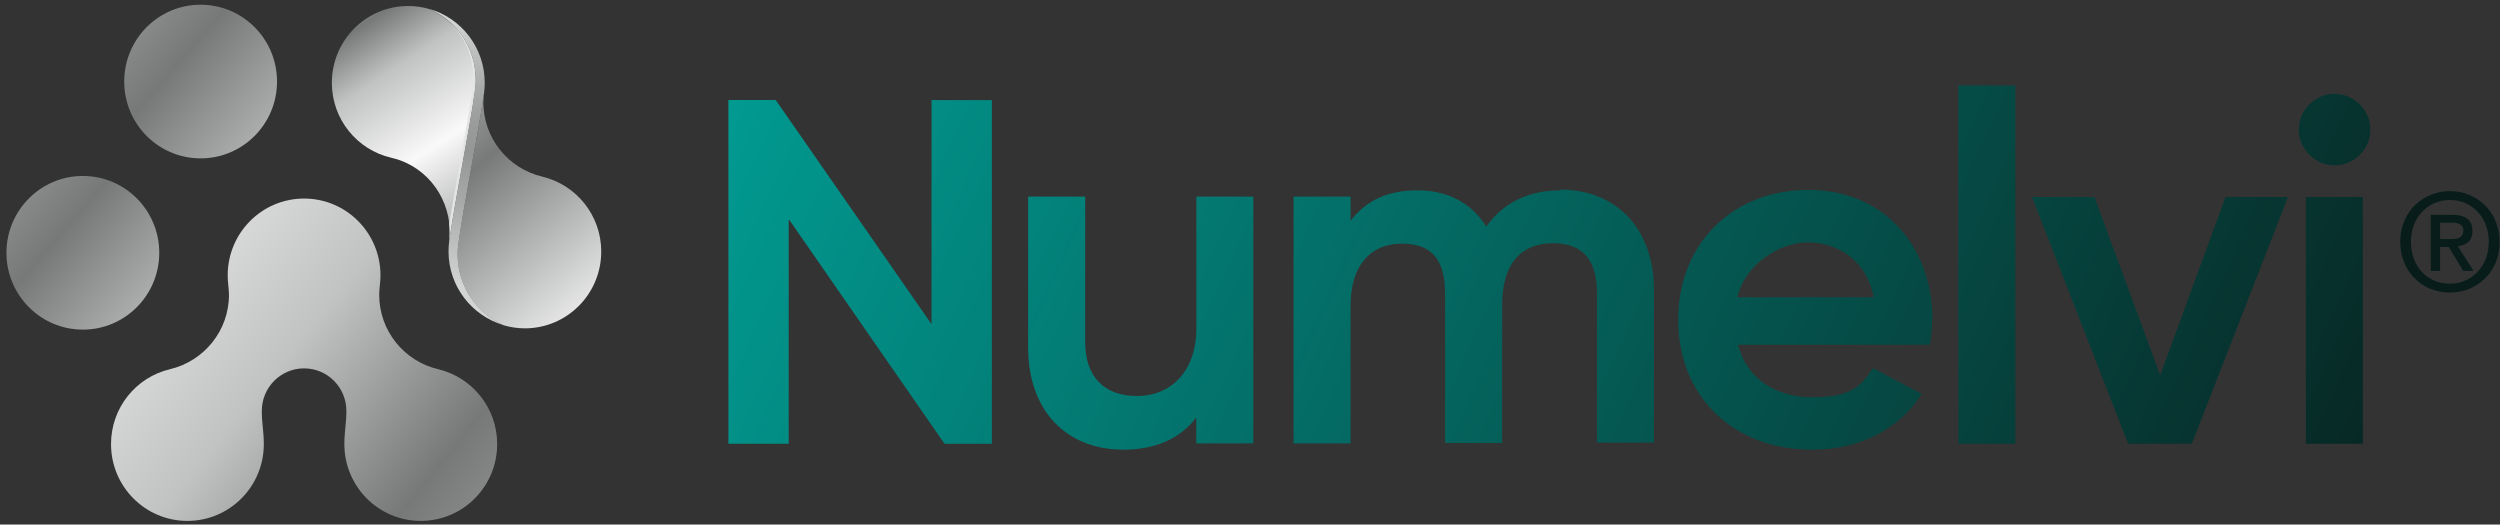
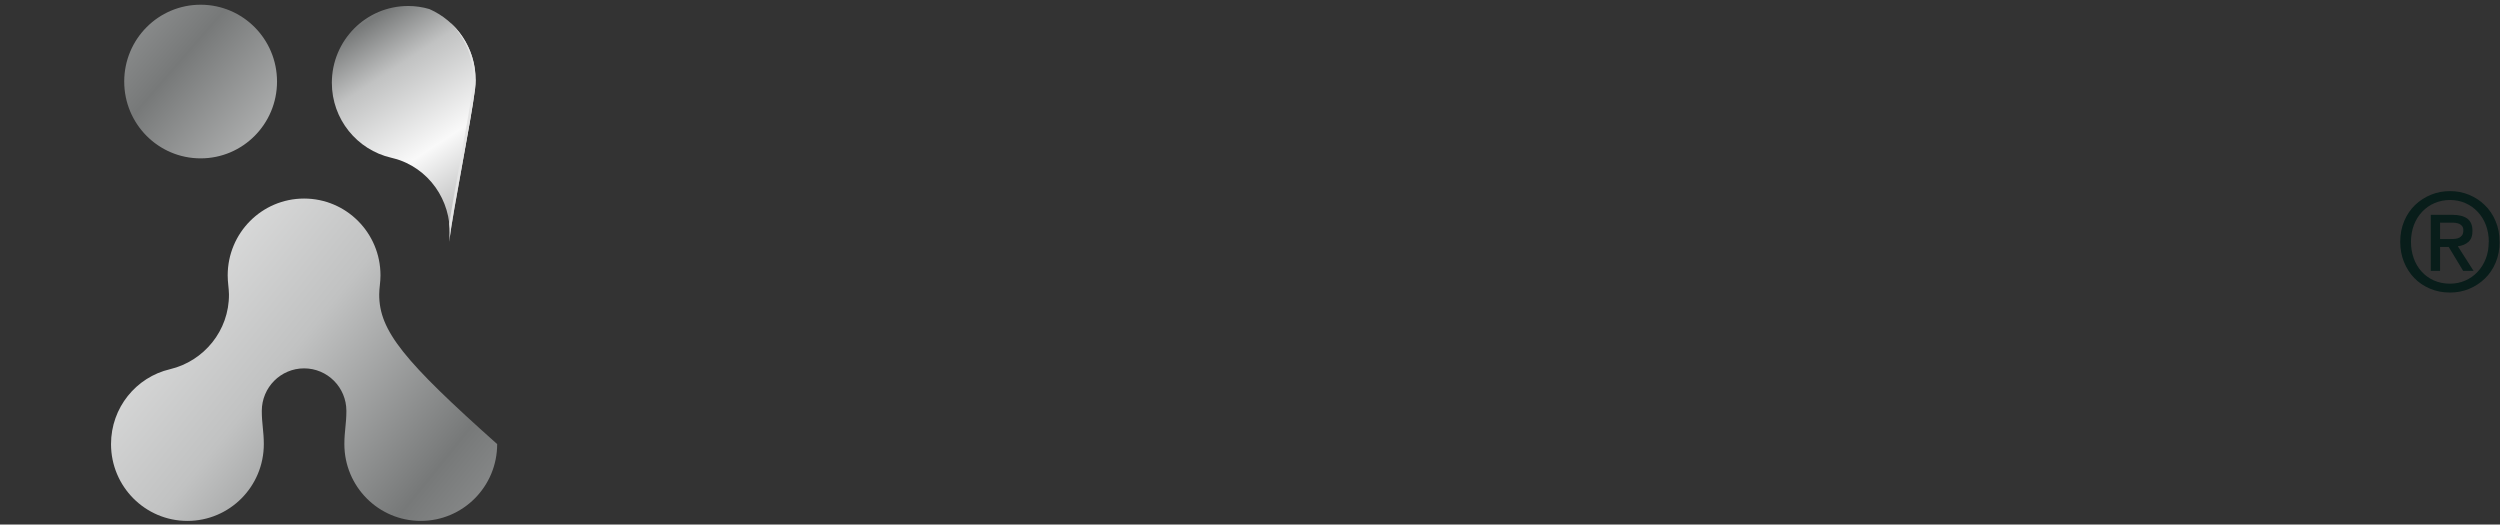
<svg xmlns="http://www.w3.org/2000/svg" width="367" height="77" viewBox="0 0 367 77" fill="none">
  <rect x="0" y="0" width="367" height="77" fill="#333333" stroke="none" />
  <g clip-path="url(#clip0_552_6283)">
-     <path d="M175.612 28.862H183.984V65.092H175.612V61.304C173.228 64.421 169.564 66.011 164.919 66.011C156.423 66.011 150.933 60.149 150.933 51.045V28.862H159.305V50.25C159.305 55.255 162.05 58.137 166.943 58.137C171.837 58.137 175.625 54.535 175.625 48.238V28.813V28.875L175.612 28.862ZM229.069 27.943C224.362 27.943 220.636 29.782 218.189 33.259C215.991 29.782 212.513 27.943 208.104 27.943C203.695 27.943 200.59 29.409 198.267 32.402V28.862H189.896V65.092H198.267V44.81C198.267 39.134 201.074 35.768 205.781 35.768C210.489 35.768 212.14 38.451 212.14 43.158V65.03H220.512V44.748C220.512 38.948 223.145 35.706 227.902 35.706C232.659 35.706 234.435 38.451 234.435 43.096V64.968H242.806V42.612C242.806 33.632 237.366 27.831 228.995 27.831L229.057 27.956L229.069 27.943ZM136.812 47.679L113.958 14.803L113.834 14.678H106.928V65.142H115.784V32.154L138.575 65.03L138.699 65.154H145.605V14.691H136.749V47.679H136.812ZM338.504 65.154H346.875V28.924H338.504V65.154ZM342.715 24.279C345.584 24.279 347.968 21.895 347.968 19.026C347.968 16.156 345.584 13.772 342.715 13.772C339.845 13.772 337.461 16.156 337.461 19.026C337.461 21.895 339.845 24.279 342.715 24.279ZM283.631 47.07C283.631 48.176 283.507 49.455 283.321 50.61H255.152C256.369 55.442 260.468 58.311 266.094 58.311C271.72 58.311 273.124 56.783 274.95 54.038L282.104 57.826C278.688 63.204 272.813 66.011 266.032 66.011C254.419 66.011 246.358 58.187 246.358 46.946C246.358 35.706 254.419 27.881 265.485 27.881C276.552 27.881 283.693 36.128 283.693 47.008L283.631 47.07ZM275.074 43.642C273.857 37.718 269.274 35.582 265.361 35.582C261.449 35.582 256.257 38.575 255.04 43.642H275.074ZM317.178 55.255L307.466 28.924H298.3L312.409 65.154H321.762L335.871 28.924H326.705L317.054 55.255H317.178ZM287.482 65.154H295.853V12.542H287.482V65.154Z" fill="url(#paint0_linear_552_6283)" />
-     <path d="M79.617 25.931C74.636 24.764 70.922 20.292 70.96 14.939C70.96 14.48 70.997 14.02 71.046 13.598C70.425 18.466 67.904 30.912 67.258 35.992C67.209 36.451 67.171 36.923 67.171 37.395C67.171 42.028 69.966 46.015 73.953 47.754C74.947 48.039 75.965 48.201 77.046 48.201C83.243 48.201 88.261 43.158 88.261 36.923C88.261 31.582 84.572 27.111 79.604 25.931H79.617Z" fill="url(#paint1_linear_552_6283)" />
    <path d="M69.804 11.685C69.804 7.052 67.01 3.065 63.023 1.327C62.029 1.041 61.011 0.879 59.93 0.879C53.733 0.879 48.715 5.922 48.715 12.157C48.715 17.51 52.428 21.994 57.409 23.149C57.844 23.248 58.278 23.385 58.701 23.521C63.706 25.335 66.575 30.402 65.942 35.482C66.588 30.39 69.084 18.156 69.742 13.064C69.792 12.604 69.829 12.132 69.829 11.66H69.817L69.804 11.685Z" fill="url(#paint2_linear_552_6283)" />
    <path d="M66.128 3.351C68.177 5.413 69.469 8.257 69.469 11.412C69.469 11.896 69.444 12.368 69.382 12.828C68.823 17.224 66.898 26.925 65.942 32.837C66.029 33.706 66.029 34.6 65.929 35.507C66.575 30.415 69.072 18.181 69.73 13.088C69.779 12.629 69.817 12.157 69.817 11.685C69.817 8.381 68.401 5.413 66.14 3.351H66.128Z" fill="#E4E4E4" />
-     <path d="M65.929 35.495C65.88 35.954 65.842 36.426 65.842 36.898C65.842 42.04 69.27 46.387 73.965 47.729C69.978 46.002 67.184 42.015 67.184 37.37C67.184 36.898 67.209 36.426 67.271 35.967C67.917 30.874 70.438 18.404 71.071 13.548C71.121 13.088 71.158 12.617 71.158 12.145C71.158 7.003 67.73 2.655 63.035 1.314C67.022 3.041 69.817 7.027 69.817 11.673C69.817 12.145 69.792 12.617 69.73 13.076C69.084 18.168 66.588 30.402 65.929 35.495Z" fill="url(#paint3_linear_552_6283)" />
-     <path d="M55.67 43.208C55.67 42.264 55.856 41.494 55.856 40.426C55.856 34.191 50.839 29.148 44.641 29.148C38.443 29.148 33.425 34.191 33.425 40.426C33.425 41.494 33.599 42.276 33.612 43.208C33.649 48.549 29.923 53.02 24.955 54.2C19.987 55.367 16.298 59.839 16.298 65.192C16.298 71.427 21.316 76.469 27.513 76.469C33.711 76.469 38.729 71.427 38.729 65.192C38.729 63.329 38.431 62.198 38.431 60.323C38.431 56.87 41.213 54.076 44.641 54.076C48.069 54.076 50.851 56.87 50.851 60.323C50.851 62.198 50.553 63.329 50.553 65.192C50.553 71.427 55.571 76.469 61.768 76.469C67.966 76.469 72.984 71.427 72.984 65.192C72.984 59.851 69.295 55.38 64.327 54.2C59.346 53.032 55.633 48.561 55.67 43.208Z" fill="url(#paint4_linear_552_6283)" />
-     <path d="M12.162 25.832C18.36 25.832 23.378 30.874 23.378 37.109C23.378 43.344 18.36 48.387 12.162 48.387C5.964 48.387 0.947 43.332 0.947 37.109C0.947 30.887 5.964 25.832 12.162 25.832Z" fill="url(#paint5_linear_552_6283)" />
+     <path d="M55.67 43.208C55.67 42.264 55.856 41.494 55.856 40.426C55.856 34.191 50.839 29.148 44.641 29.148C38.443 29.148 33.425 34.191 33.425 40.426C33.425 41.494 33.599 42.276 33.612 43.208C33.649 48.549 29.923 53.02 24.955 54.2C19.987 55.367 16.298 59.839 16.298 65.192C16.298 71.427 21.316 76.469 27.513 76.469C33.711 76.469 38.729 71.427 38.729 65.192C38.729 63.329 38.431 62.198 38.431 60.323C38.431 56.87 41.213 54.076 44.641 54.076C48.069 54.076 50.851 56.87 50.851 60.323C50.851 62.198 50.553 63.329 50.553 65.192C50.553 71.427 55.571 76.469 61.768 76.469C67.966 76.469 72.984 71.427 72.984 65.192C59.346 53.032 55.633 48.561 55.67 43.208Z" fill="url(#paint4_linear_552_6283)" />
    <path d="M29.451 0.693C35.649 0.693 40.667 5.736 40.667 11.971C40.667 18.206 35.649 23.248 29.451 23.248C23.253 23.248 18.236 18.206 18.236 11.971C18.236 5.736 23.253 0.693 29.451 0.693Z" fill="url(#paint6_linear_552_6283)" />
    <path d="M366.947 35.507C366.947 36.625 366.748 37.631 366.363 38.55C365.978 39.469 365.444 40.252 364.773 40.898C364.102 41.544 363.332 42.053 362.45 42.413C361.569 42.773 360.65 42.947 359.681 42.947C358.613 42.947 357.619 42.761 356.725 42.376C355.83 41.991 355.06 41.481 354.415 40.811C353.769 40.152 353.272 39.358 352.899 38.451C352.539 37.544 352.353 36.563 352.353 35.495C352.353 34.377 352.552 33.371 352.937 32.452C353.322 31.533 353.856 30.75 354.526 30.104C355.197 29.459 355.98 28.949 356.861 28.589C357.743 28.229 358.687 28.055 359.668 28.055C360.65 28.055 361.556 28.229 362.438 28.589C363.32 28.949 364.09 29.446 364.761 30.104C365.431 30.75 365.965 31.533 366.35 32.452C366.748 33.371 366.934 34.377 366.934 35.495L366.947 35.507ZM365.357 35.507C365.357 34.601 365.208 33.781 364.922 33.023C364.636 32.266 364.227 31.62 363.705 31.073C363.183 30.527 362.587 30.104 361.892 29.806C361.208 29.508 360.463 29.359 359.668 29.359C358.873 29.359 358.103 29.508 357.408 29.806C356.712 30.104 356.104 30.527 355.582 31.073C355.06 31.62 354.663 32.266 354.365 33.023C354.079 33.781 353.93 34.613 353.93 35.507C353.93 36.352 354.067 37.147 354.328 37.892C354.588 38.637 354.973 39.283 355.47 39.842C355.967 40.401 356.563 40.836 357.271 41.158C357.979 41.481 358.774 41.643 359.656 41.643C360.451 41.643 361.196 41.494 361.879 41.196C362.575 40.898 363.171 40.475 363.692 39.929C364.214 39.382 364.612 38.736 364.91 37.991C365.208 37.246 365.344 36.414 365.344 35.495L365.357 35.507ZM358.19 39.767H356.837V31.533H359.954C360.948 31.533 361.693 31.719 362.202 32.092C362.699 32.464 362.96 33.06 362.96 33.905C362.96 34.65 362.749 35.184 362.339 35.532C361.929 35.88 361.42 36.079 360.811 36.153L363.121 39.767H361.593L359.47 36.252H358.203V39.767H358.19ZM359.706 35.085C359.954 35.085 360.202 35.085 360.426 35.06C360.662 35.035 360.861 34.986 361.035 34.886C361.208 34.787 361.345 34.663 361.457 34.501C361.569 34.34 361.618 34.104 361.618 33.793C361.618 33.545 361.556 33.346 361.444 33.197C361.333 33.048 361.184 32.936 361.022 32.862C360.848 32.787 360.662 32.737 360.451 32.713C360.24 32.688 360.029 32.688 359.83 32.688H358.203V35.097H359.718L359.706 35.085Z" fill="#081D1A" />
  </g>
  <defs>
    <linearGradient id="paint0_linear_552_6283" x1="80.958" y1="-26.544" x2="358.476" y2="100.291" gradientUnits="userSpaceOnUse">
      <stop stop-color="#00ADA3" />
      <stop offset="1" stop-color="#081D1A" />
    </linearGradient>
    <linearGradient id="paint1_linear_552_6283" x1="115.511" y1="82.406" x2="61.893" y2="18.181" gradientUnits="userSpaceOnUse">
      <stop stop-color="#BEBFC0" />
      <stop offset="0.18" stop-color="#777979" />
      <stop offset="0.31" stop-color="#C1C2C2" />
      <stop offset="0.52" stop-color="#F9F9F9" />
      <stop offset="0.88" stop-color="#787A7A" />
      <stop offset="1" stop-color="#9E9F9F" />
    </linearGradient>
    <linearGradient id="paint2_linear_552_6283" x1="47.709" y1="-5.778" x2="80.896" y2="45.083" gradientUnits="userSpaceOnUse">
      <stop stop-color="#BEBFC0" />
      <stop offset="0.18" stop-color="#777979" />
      <stop offset="0.31" stop-color="#C1C2C2" />
      <stop offset="0.52" stop-color="#F9F9F9" />
      <stop offset="0.88" stop-color="#787A7A" />
      <stop offset="1" stop-color="#9E9F9F" />
    </linearGradient>
    <linearGradient id="paint3_linear_552_6283" x1="68.5" y1="2.954" x2="68.5" y2="41.966" gradientUnits="userSpaceOnUse">
      <stop stop-color="#D3D4D4" />
      <stop offset="0.07" stop-color="#C6C7C7" />
      <stop offset="0.24" stop-color="#ABACAC" />
      <stop offset="0.39" stop-color="#9A9B9B" />
      <stop offset="0.5" stop-color="#959696" />
      <stop offset="0.68" stop-color="#A7A8A8" />
      <stop offset="1" stop-color="#D3D4D4" />
    </linearGradient>
    <linearGradient id="paint4_linear_552_6283" x1="90.273" y1="96.578" x2="-73.128" y2="-35.388" gradientUnits="userSpaceOnUse">
      <stop stop-color="#BEBFC0" />
      <stop offset="0.18" stop-color="#777979" />
      <stop offset="0.31" stop-color="#C1C2C2" />
      <stop offset="0.52" stop-color="#F9F9F9" />
      <stop offset="0.88" stop-color="#787A7A" />
      <stop offset="1" stop-color="#9E9F9F" />
    </linearGradient>
    <linearGradient id="paint5_linear_552_6283" x1="-14.169" y1="14.268" x2="114.455" y2="125.815" gradientUnits="userSpaceOnUse">
      <stop stop-color="#BEBFC0" />
      <stop offset="0.18" stop-color="#777979" />
      <stop offset="0.31" stop-color="#C1C2C2" />
      <stop offset="0.52" stop-color="#F9F9F9" />
      <stop offset="0.88" stop-color="#787A7A" />
      <stop offset="1" stop-color="#9E9F9F" />
    </linearGradient>
    <linearGradient id="paint6_linear_552_6283" x1="3.108" y1="-10.87" x2="131.744" y2="100.676" gradientUnits="userSpaceOnUse">
      <stop stop-color="#BEBFC0" />
      <stop offset="0.18" stop-color="#777979" />
      <stop offset="0.31" stop-color="#C1C2C2" />
      <stop offset="0.52" stop-color="#F9F9F9" />
      <stop offset="0.88" stop-color="#787A7A" />
      <stop offset="1" stop-color="#9E9F9F" />
    </linearGradient>
    <clipPath id="clip0_552_6283">
      <rect width="366" height="75.763" fill="white" transform="translate(0.947 0.693)" />
    </clipPath>
  </defs>
</svg>